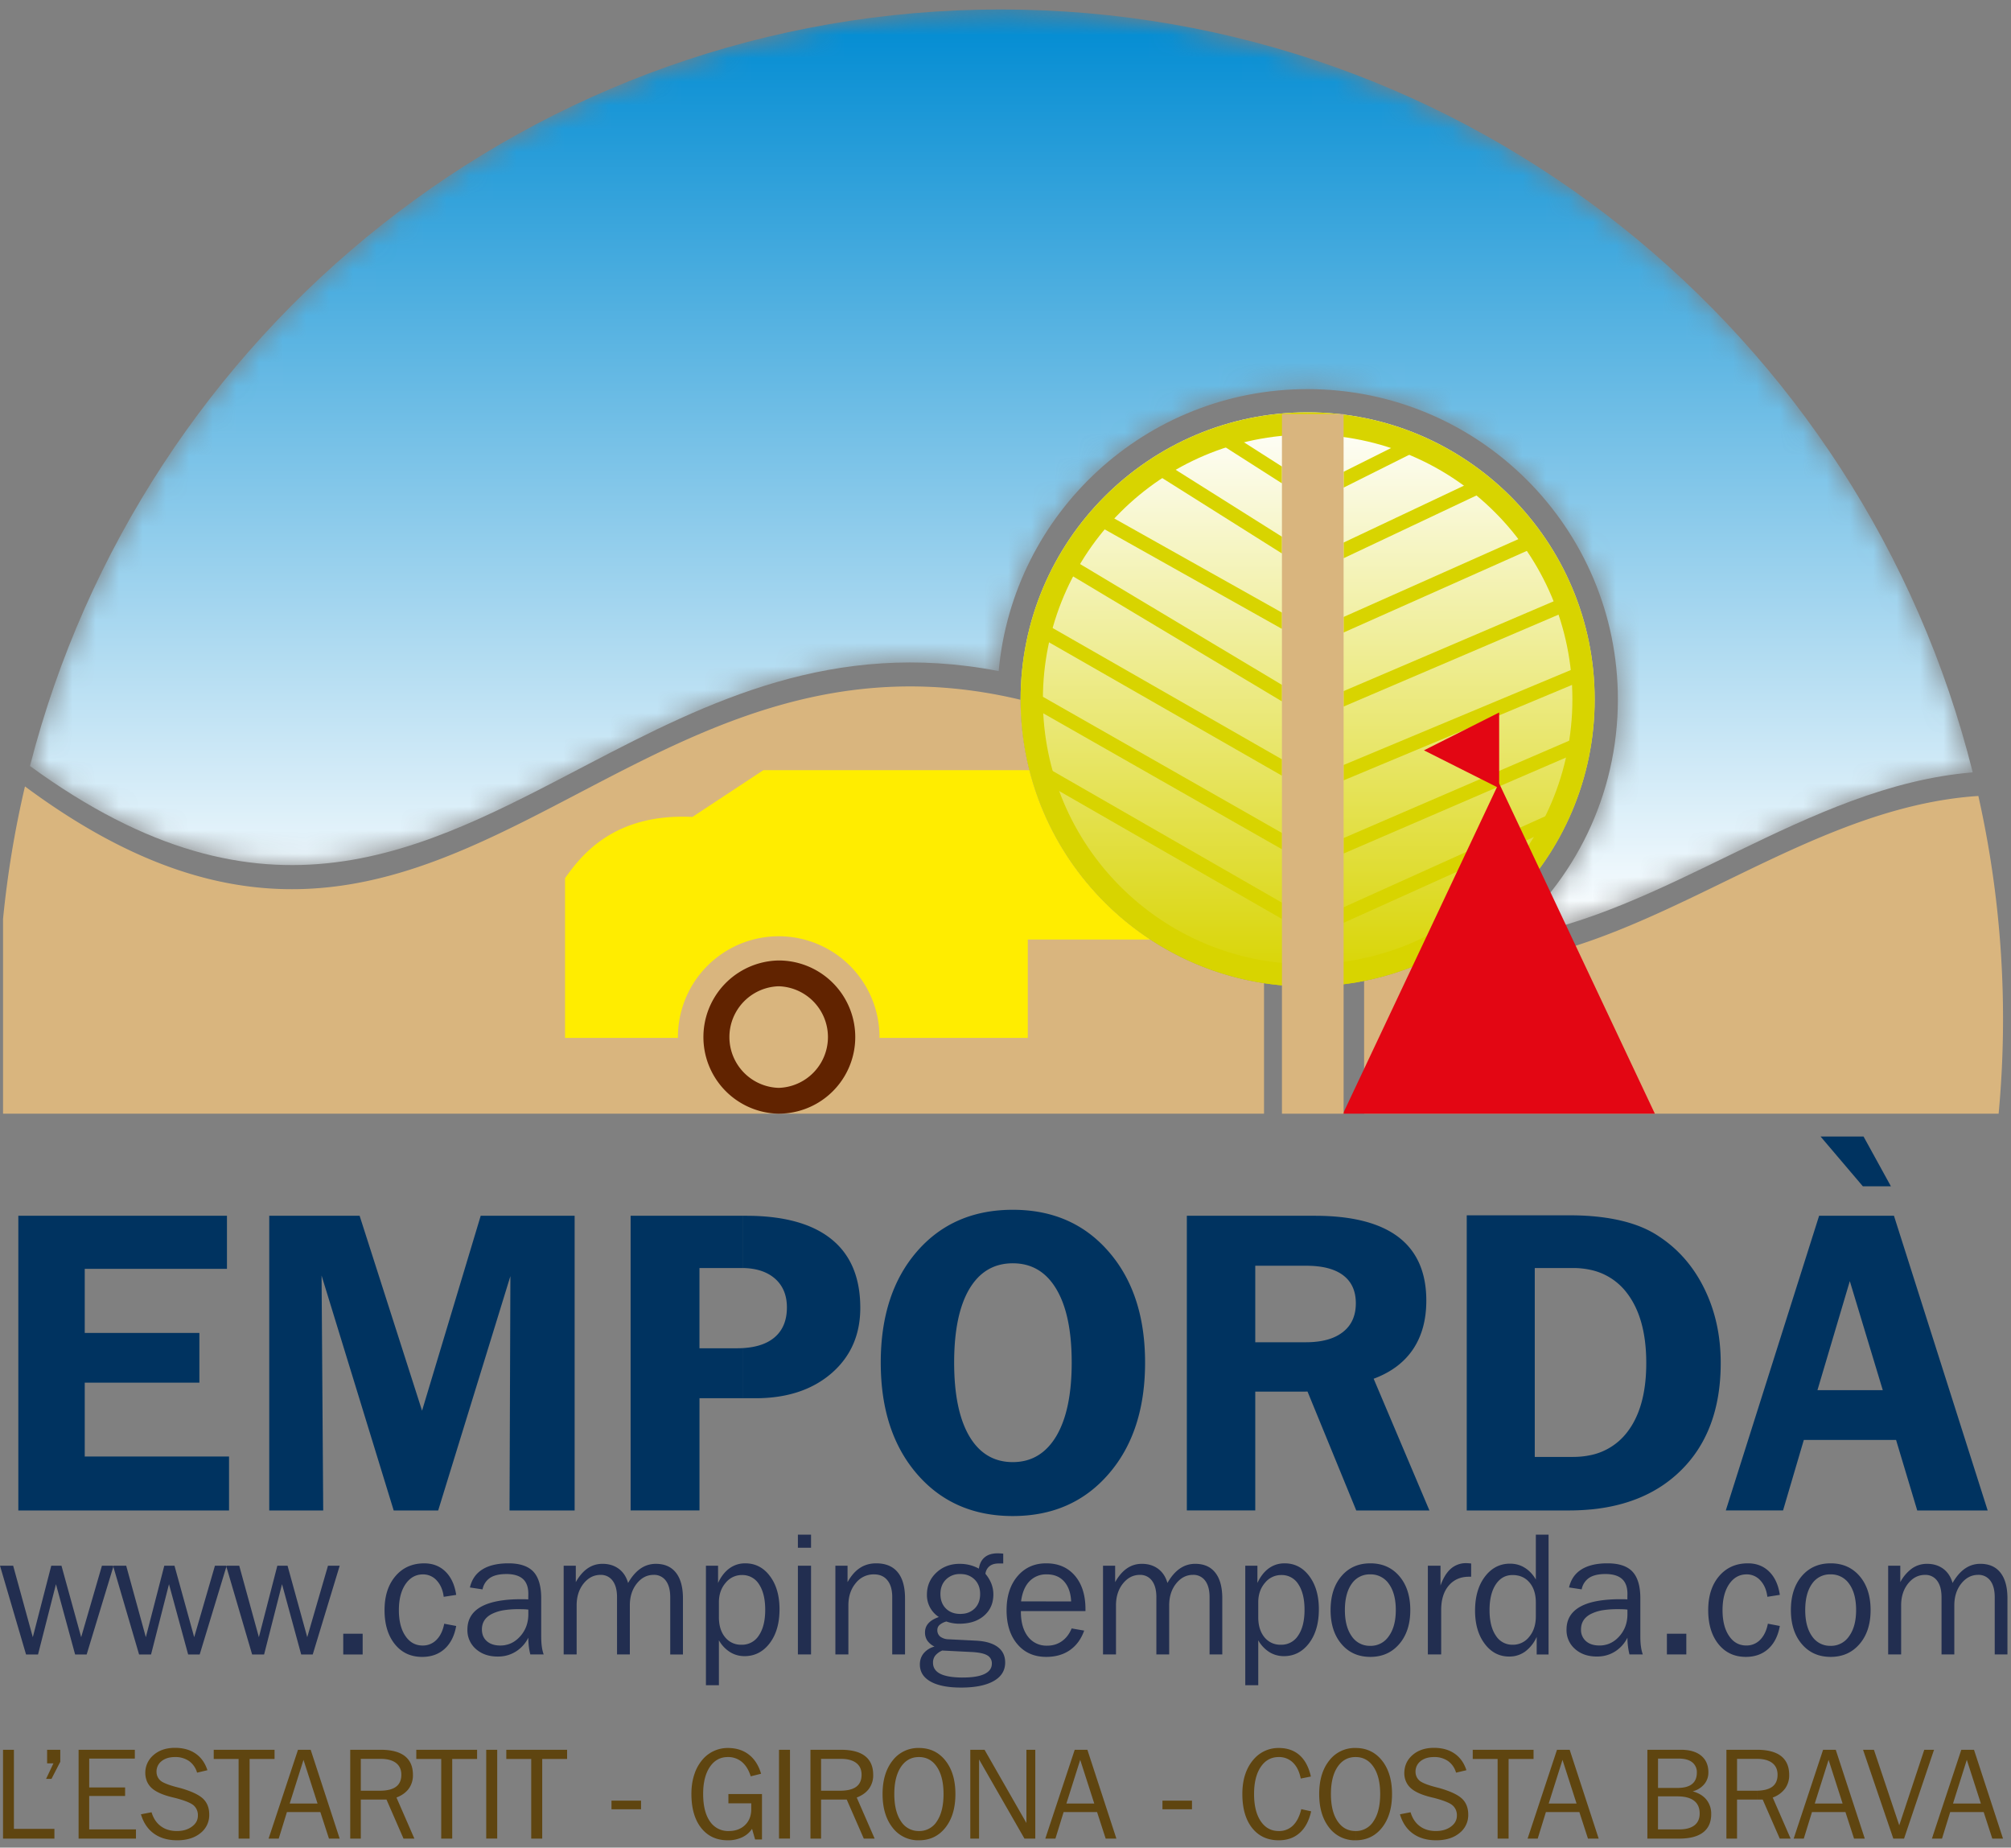
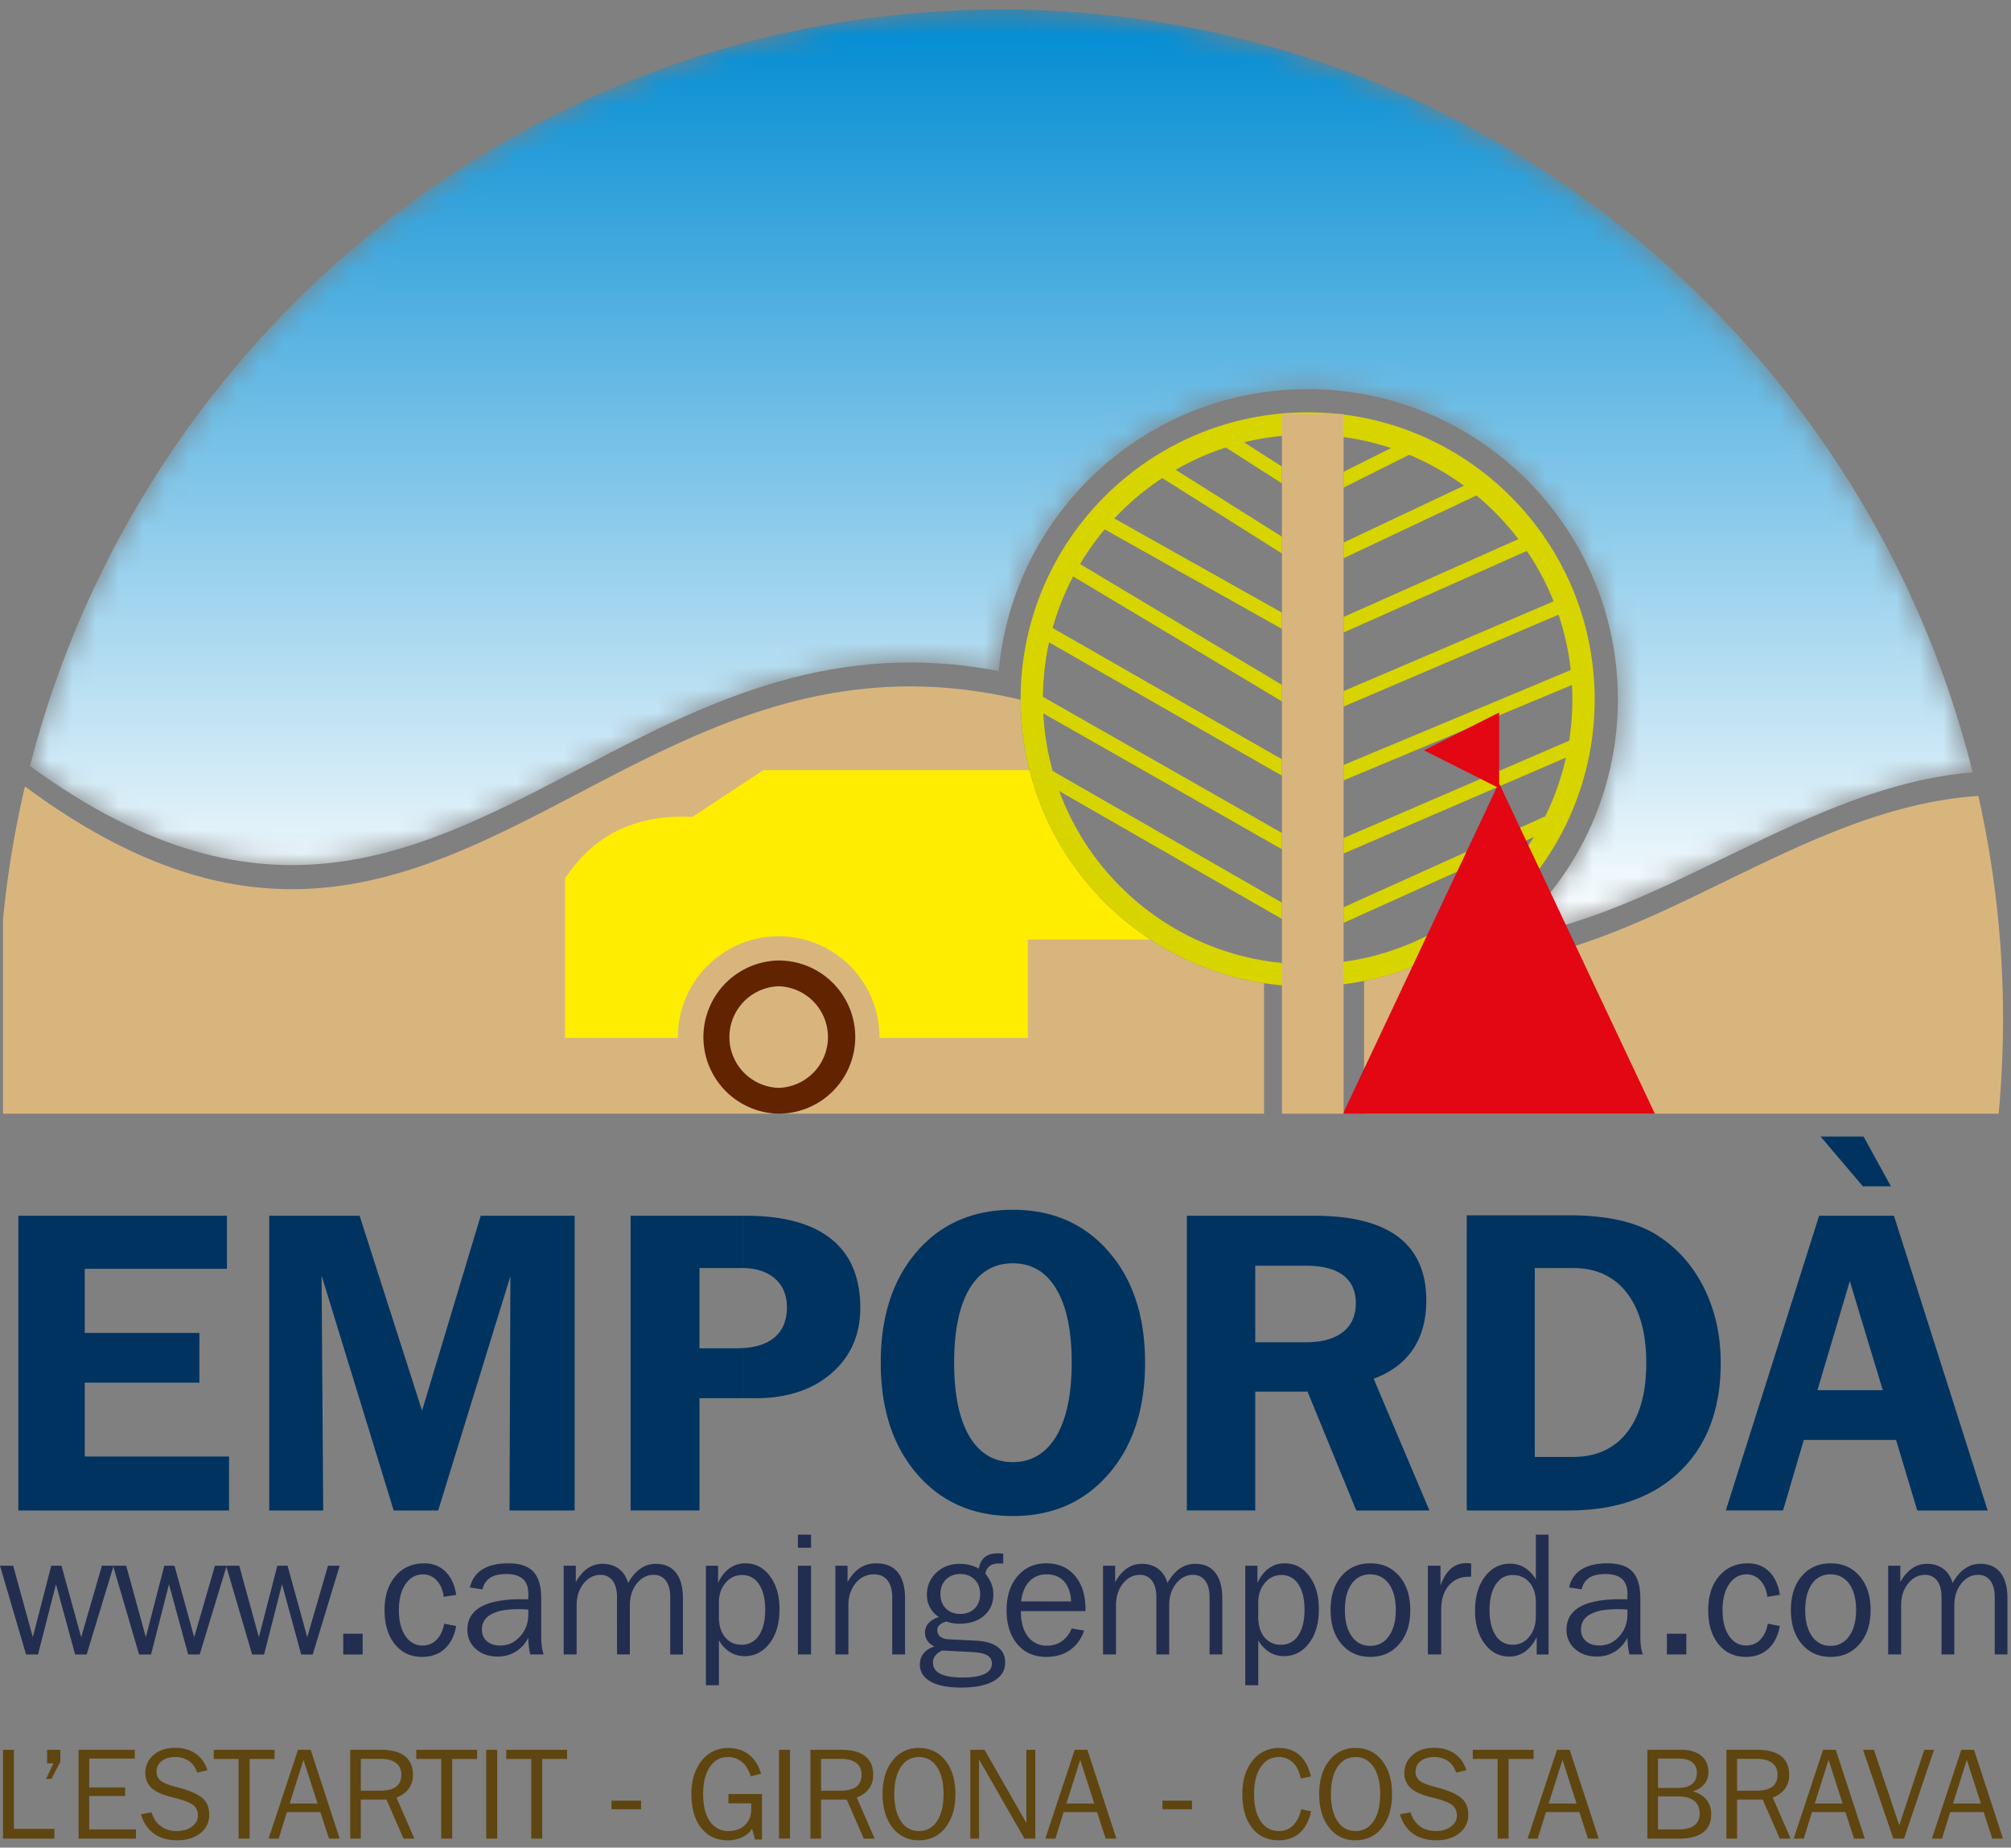
<svg xmlns="http://www.w3.org/2000/svg" xmlns:xlink="http://www.w3.org/1999/xlink" width="86" height="79">
  <rect width="100%" height="100%" fill="#808080" stroke="none" />
  <defs>
    <linearGradient x1="50.609%" y1=".08%" x2="50.609%" y2="100.08%" id="b">
      <stop stop-color="#008BD2" offset="0%" />
      <stop stop-color="#FFF" offset="100%" />
    </linearGradient>
    <linearGradient x1="49.942%" y1="100.007%" x2="49.942%" y2=".007%" id="d">
      <stop stop-color="#D8D400" offset="0%" />
      <stop stop-color="#FFF" offset="100%" />
    </linearGradient>
    <path d="M.68 32.753c10.11 7.376 16.752 3.64 23.905-.095 5.1-2.663 10.46-5.326 17.522-3.964.612-6.759 6.294-12.056 13.211-12.056 7.327 0 13.268 5.941 13.268 13.267 0 4.112-1.871 7.787-4.808 10.22 6.849-1.001 12.875-6.52 19.984-7.099C79.082 14.284 62.243.405 42.188.405 22.231.405 5.455 14.15.68 32.753" id="a" />
  </defs>
  <g fill="none" fill-rule="evenodd">
    <g transform="translate(.602)">
      <mask id="c" fill="#fff">
        <use xlink:href="#a" />
      </mask>
      <path d="M.68 32.753c10.11 7.376 16.752 3.64 23.905-.095 5.1-2.663 10.46-5.326 17.522-3.964.612-6.759 6.294-12.056 13.211-12.056 7.327 0 13.268 5.941 13.268 13.267 0 4.112-1.871 7.787-4.808 10.22 6.849-1.001 12.875-6.52 19.984-7.099C79.082 14.284 62.243.405 42.188.405 22.231.405 5.455 14.15.68 32.753" fill="url(#b)" fill-rule="nonzero" mask="url(#c)" />
    </g>
-     <path d="M55.92 17.63c6.779 0 12.276 5.497 12.276 12.275 0 6.778-5.497 12.275-12.275 12.275-6.778 0-12.275-5.497-12.275-12.275 0-6.778 5.497-12.275 12.275-12.275" fill="url(#d)" fill-rule="nonzero" />
    <path d="M57.459 20.172l2.65-1.325.272.54-2.922 1.462v-.677zm-4.833-1.625l2.196 1.402v.718l-2.522-1.61.326-.51zM57.459 23.198l5.723-2.704.259.549-5.982 2.826v-.671zm-7.507-3.315l4.87 3.066v.716l-5.193-3.27.323-.512zM57.459 26.38l7.93-3.531.247.554-8.177 3.642v-.664zm-10.114-4.383l7.477 4.197v.696l-7.774-4.363.297-.53zM57.459 29.55l9.428-4.03.238.558-9.666 4.133v-.66zm-11.522-5.583l8.885 5.317v.706l-9.196-5.503.31-.52zM57.459 32.709l10.06-4.204.232.562-10.292 4.3v-.658zm-12.55-5.917l9.913 5.675v.7L44.609 27.32l.3-.527zM57.459 35.833l10.056-4.339.24.558-10.296 4.443v-.662zm-13.021-6.131l10.384 5.914v.697l-10.684-6.084.3-.527zM57.459 38.793l9.029-4.074.25.554-9.28 4.186v-.666zm-12.785-6.025l10.148 5.828v.698l-10.45-6.001.302-.525z" fill="#D8D400" />
    <path d="M58.336 41.942c.82-.164 1.612-.409 2.365-.728 8.535 1.03 15.441-6.626 23.903-7.18a43.58 43.58 0 01.867 13.584H58.336v-5.676zM1.068 33.626C18.86 46.82 25.925 25.69 43.646 29.921c.008 6.138 4.522 11.221 10.41 12.118v5.58H.13v-8.326c.19-1.93.504-3.82.938-5.667z" fill="#D9B57E" />
    <path d="M32.645 32.93h11.376l.025.098.05.183.025.09.067.227.021.064.067.209.03.083.071.205.03.082.078.206.02.048c.032.083.066.166.1.247l.005.01.006.014c.033.08.068.159.104.238l.021.048c.033.074.068.147.103.22l.024.049.105.212.034.066c.035.069.072.137.11.206l.01.02.004.009c.04.074.081.147.123.22l.043.075.11.185.025.04.13.21.035.055c.043.066.086.132.13.196l.023.036c.05.074.102.147.153.22l.018.026.146.199.032.042c.05.067.1.133.151.198l.037.047c.044.056.09.11.135.168l.047.057.145.17.054.063.134.15.071.079.123.132.071.075c.05.052.101.105.152.155l.044.045.155.15.07.067.142.133.075.068.153.136.05.042c.058.052.12.103.18.153.352.292.721.565 1.104.817h-5.238v4.205H37.61l.001-.035a4.31 4.31 0 00-8.62 0l.001.035h-4.828V37.55c.712-1.011 2.115-2.781 5.448-2.62l3.034-2z" fill="#FFED00" />
    <path d="M33.3 47.619a3.276 3.276 0 010-6.551v1.103a2.173 2.173 0 000 4.344v1.104zm0-6.551a3.275 3.275 0 010 6.55v-1.103a2.173 2.173 0 000-4.344v-1.103z" fill="#612300" />
    <path d="M55.92 17.63v.953c-6.251 0-11.321 5.07-11.321 11.322 0 6.252 5.07 11.322 11.322 11.322v.953c-6.778 0-12.275-5.497-12.275-12.275 0-6.778 5.497-12.275 12.275-12.275zm0 0c6.779 0 12.276 5.497 12.276 12.275 0 6.778-5.497 12.275-12.275 12.275v-.953c6.252 0 11.322-5.07 11.322-11.322 0-6.252-5.07-11.32-11.322-11.322v-.953z" fill="#D8D400" />
    <path fill="#E30613" d="M60.895 32.083l1.608-.809 1.608-.81v3.237l-1.608-.809z" />
    <path fill="#E30613" d="M64.101 33.476l3.334 7.071 3.335 7.072H57.432l3.335-7.072z" />
    <path fill="#D9B57E" fill-rule="nonzero" d="M54.822 47.619h2.637V17.705h-2.637z" />
    <path d="M2.15 75.683l-.178.377h.178v-.377zm-.135-.285h.135v-.58h-.135v.58zM.13 78.615v-3.798h.465v3.381H2.15v.417H.13zm5.897-1.039l.454-.088c.077.258.209.457.396.595.186.14.416.208.689.208.257 0 .472-.063.64-.188.172-.126.256-.28.256-.469a.551.551 0 00-.178-.437c-.12-.106-.38-.21-.778-.316l-.144-.035c-.405-.099-.698-.23-.876-.393a.832.832 0 01-.201-.283.992.992 0 01.282-1.129c.237-.205.54-.307.916-.307.35 0 .644.082.88.245.237.163.406.4.507.712l-.442.104a.913.913 0 00-.342-.495 1.02 1.02 0 00-.603-.172c-.237 0-.428.058-.573.175a.557.557 0 00-.216.455.496.496 0 00.213.412c.129.083.344.164.647.243l.174.045c.46.133.779.283.956.451.175.168.264.394.264.677a.974.974 0 01-.378.796c-.252.204-.584.305-.994.305-.395 0-.726-.095-.991-.285-.265-.19-.451-.467-.558-.826zm-2.666 1.04v-3.799h2.405v.377H3.815v1.233H5.35v.365H3.815v1.43h1.999v.393H3.36zM2.15 76.06v-.377l.135-.285H2.15v-.58h.428v.512l-.376.73H2.15zm9.464 2.171l-.128.384h.128v-.384zm0-3.414v.393h-.94v3.405h-.47V75.21H9.14v-.393h2.474zM2.15 78.615h.177v-.417H2.15v.417zm9.464-3.405h.127v-.393h-.127v.393zm1.37-.393v.447l-.005-.016-.59 1.868h.595v.365h-.714l-.35 1.134h-.306v-.384l1.13-3.414h.24zm0 2.664v-.365h.596l-.596-1.852v-.447h.302l1.24 3.798h-.458l-.368-1.134h-.716zm3.312-2.664v.388h-.866v1.363H16.296v.377h-.866v1.67h-.453v-3.798h1.319zm17.018 3.797h.47v-3.797h-.47v3.797zm-1.022.038l-.131-.454a1.03 1.03 0 01-.425.362 1.396 1.396 0 01-.611.127c-.482 0-.862-.176-1.14-.529-.278-.353-.417-.837-.417-1.454 0-.316.044-.602.132-.856a1.83 1.83 0 01.386-.659 1.41 1.41 0 011.039-.449c.356 0 .656.094.898.282.244.188.419.46.525.82l-.443.11c-.085-.27-.211-.475-.378-.615a.907.907 0 00-.601-.209c-.323 0-.58.141-.77.423-.19.283-.286.667-.286 1.153 0 .504.096.895.288 1.172a.927.927 0 00.807.415c.289 0 .52-.086.697-.256.176-.17.265-.397.265-.679v-.25h-.977v-.397h1.436v1.943h-.294zm-6.141-1.29h1.263v-.37H26.15v.37zm-2.963-2.152v3.405h-.47V75.21h-1.066v-.393h2.6v.393h-1.064zm-2.395 3.404h.47v-3.797h-.47v3.797zm-1.454-3.404v3.405h-.47V75.21h-1.066v-.393h2.6v.393H19.34zm-3.043 1.735v-.378c.282-.007.495-.063.637-.168.153-.112.23-.283.23-.515 0-.219-.077-.387-.23-.504-.15-.113-.361-.172-.637-.175v-.388c.45.002.789.092 1.018.271.23.182.345.448.345.801a.971.971 0 01-.177.59c-.12.163-.295.29-.527.38l.766 1.756h-.465l-.728-1.67h-.232zm19.684-2.128v.388h-.867v1.363h.867v.377h-.867v1.67h-.454v-3.798h1.32zm0 2.128v-.378c.28-.007.493-.063.636-.168.153-.112.229-.283.229-.515 0-.219-.076-.387-.23-.504-.148-.113-.36-.172-.635-.175v-.388c.448.002.788.092 1.017.271.23.182.345.448.345.801a.965.965 0 01-.178.59c-.118.163-.294.29-.526.38l.766 1.756h-.464l-.73-1.67h-.23zm3.318-2.205v.388c-.324 0-.582.141-.771.423-.188.283-.282.67-.282 1.158 0 .492.094.88.282 1.16a.883.883 0 00.77.422v.396a1.37 1.37 0 01-1.126-.54c-.285-.362-.428-.84-.428-1.438 0-.594.143-1.07.428-1.43a1.373 1.373 0 011.127-.539zm2.196 3.875v-3.798h.61l1.79 3.13v-3.13h.38v3.798h-.463l-1.941-3.384v3.384h-.376zm-2.196.072v-.396a.88.88 0 00.772-.422c.187-.28.28-.668.28-1.16 0-.489-.093-.875-.282-1.158-.188-.282-.445-.423-.77-.423v-.388c.47 0 .847.18 1.132.538.286.36.428.837.428 1.431 0 .597-.142 1.076-.428 1.437-.285.36-.662.541-1.131.541h-.001zm6.902-3.87v.447l-.005-.016-.591 1.868h.596v.365h-.715l-.35 1.134h-.433l1.258-3.798h.24zm9.427 1.23c-.06-.296-.171-.523-.333-.68a.836.836 0 00-.61-.239c-.323 0-.58.141-.77.425-.19.282-.284.67-.284 1.156 0 .492.095.88.284 1.16.189.282.445.422.77.422a.836.836 0 00.61-.236c.162-.158.28-.39.355-.699l.422.093c-.091.405-.254.713-.49.922-.236.211-.534.316-.896.316-.48 0-.86-.176-1.14-.529-.277-.353-.416-.835-.416-1.449 0-.318.042-.605.129-.859.087-.253.216-.474.388-.66a1.386 1.386 0 011.039-.45c.362 0 .658.103.89.308.233.206.394.511.485.913l-.433.086zm-5.915 1.315h1.263v-.37h-1.263v.37zm-3.512.12v-.366h.596l-.596-1.852v-.447h.302l1.24 3.798h-.458l-.368-1.134H46.2zm11.77-2.742v.388c-.325 0-.582.141-.771.423-.19.283-.282.67-.282 1.158 0 .492.093.88.282 1.16.189.282.446.422.77.422v.396a1.37 1.37 0 01-1.126-.54c-.285-.362-.428-.84-.428-1.438 0-.594.143-1.07.428-1.43a1.373 1.373 0 011.127-.539zm1.898 2.836l.454-.088c.077.258.209.457.395.595.187.14.417.208.689.208.258 0 .473-.063.642-.188.17-.126.255-.28.255-.469a.549.549 0 00-.18-.437c-.118-.106-.377-.21-.776-.316l-.144-.035c-.406-.099-.698-.23-.876-.393a.818.818 0 01-.201-.283.865.865 0 01-.071-.344c0-.32.117-.58.353-.785.237-.205.54-.307.915-.307.35 0 .644.082.88.245.238.163.407.4.508.712l-.443.104a.908.908 0 00-.342-.495 1.015 1.015 0 00-.603-.172c-.236 0-.427.058-.572.175a.557.557 0 00-.216.455.496.496 0 00.213.412c.129.083.344.164.647.243l.173.045c.46.133.78.283.957.451.175.168.264.394.264.677a.972.972 0 01-.38.796c-.25.204-.582.305-.993.305-.394 0-.725-.095-.99-.285-.266-.19-.451-.467-.558-.826zm-1.898 1.111v-.396a.88.88 0 00.77-.422c.189-.28.283-.668.283-1.16 0-.489-.094-.875-.283-1.158-.19-.282-.445-.423-.77-.423v-.388c.469 0 .846.18 1.132.538.285.36.428.837.428 1.431 0 .597-.143 1.076-.428 1.437-.286.36-.663.541-1.131.541h-.001zm7.485-.456l-.128.384h.128v-.384zm0-3.414v.393h-.94v3.405h-.47V75.21h-1.064v-.393h2.474zm0 .393h.127v-.393h-.127v.393zm1.37-.393v.447l-.005-.016-.59 1.868h.595v.365h-.715l-.35 1.134h-.305v-.384l1.13-3.414h.24zm0 2.664v-.365h.596l-.596-1.852v-.447h.302l1.24 3.798h-.458l-.368-1.134h-.716zm4.97-2.664v.377h-.89v1.254h.891v.362l-.072-.002h-.82v1.414h.892v.393H70.45v-3.798h1.345zm0 3.798v-.393h.007c.289 0 .507-.058.658-.173.15-.116.226-.285.226-.506 0-.243-.081-.427-.244-.55-.148-.114-.364-.175-.646-.183v-.363c.245-.007.432-.06.562-.163.138-.11.207-.273.207-.489a.531.531 0 00-.2-.445c-.133-.104-.322-.156-.57-.156v-.377h.092c.372 0 .66.085.865.254.205.17.307.408.307.715 0 .193-.06.362-.18.506a.943.943 0 01-.492.302c.254.07.45.186.587.355a.951.951 0 01.205.622c0 .341-.115.601-.348.78-.232.176-.572.264-1.018.264h-.017zm3.356-3.798v.388h-.866v1.363H75.15v.377h-.866v1.67h-.454v-3.798h1.32zm0 2.128v-.378c.28-.007.494-.063.637-.168.153-.112.229-.283.229-.515 0-.219-.076-.387-.23-.504-.148-.113-.36-.172-.636-.175v-.388c.449.002.789.092 1.018.271.23.182.345.448.345.801a.965.965 0 01-.178.59 1.14 1.14 0 01-.526.38l.766 1.756h-.465l-.73-1.67h-.23zm3.053-2.128v.447l-.005-.016-.591 1.868h.596v.365h-.715l-.35 1.134h-.433l1.258-3.798h.24zm1.506 3.685l-1.204-3.685h-.302v.447l.595 1.852h-.595v.365h.716l.368 1.134h.422v-.113zm0-3.685v.11l-.037-.11h.037zm0 3.798h.037l-.037-.113v.113zm2.953-.136l-.045.136h.045v-.136zm0-3.662v.134l-1.236 3.664h-.46l-1.257-3.689v-.109h.428l1.083 3.23 1.07-3.23h.372zm0 .134l.046-.134h-.046v.134zm1.453-.134v.447l-.006-.016-.59 1.868h.596v.365H83.4l-.35 1.134h-.388v-.136l1.213-3.662h.24zm0 2.664v-.365h.596l-.596-1.852v-.447h.302l1.24 3.798H85.2l-.368-1.134h-.716z" fill="#5F4510" fill-rule="nonzero" />
    <path d="M1.114 70.742L0 66.947h.563l.84 3.056.789-3.056h.437l.842 3.056.888-3.056h.488-.013l.013.042v-.002l-1.141 3.755h-.494l-.819-3.006-.767 3.006h-.512zm3.733-3.795h.012l-.012.04v.002l1.101 3.753h.512l.767-3.006.819 3.006h.494l1.141-3.755-.012-.04h.012-.489l-.887 3.056-.843-3.056h-.436l-.789 3.056-.84-3.056h-.55zm14.128 1.33c-.036-.291-.136-.523-.298-.698a.776.776 0 00-.588-.261c-.308 0-.556.139-.747.416-.189.278-.284.648-.284 1.112 0 .46.092.83.278 1.103.184.274.431.41.738.41a.803.803 0 00.593-.244c.163-.164.272-.393.33-.688l.512.097c-.075.42-.239.745-.493.977-.253.23-.574.345-.963.345-.486 0-.875-.182-1.168-.545-.293-.365-.44-.85-.44-1.455 0-.603.155-1.087.466-1.453.311-.365.723-.547 1.232-.547.368 0 .672.119.911.356.241.238.392.568.455.992l-.534.083zm-4.296 2.465h.83v-.887h-.83v.887zm-4.998-3.754v-.001l.012-.04h-.012.55l.84 3.056.789-3.056h.437l.842 3.056.887-3.056h.501l-1.153 3.795h-.494l-.819-3.006-.767 3.006h-.512l-1.101-3.754zm11.921 1.426v.428a1.745 1.745 0 00-.602.185c-.261.147-.391.36-.391.645 0 .21.071.379.212.502.142.124.334.185.577.185.07 0 .138-.006.204-.017v.459a1.547 1.547 0 01-.316.03c-.382 0-.693-.108-.936-.324a1.06 1.06 0 01-.361-.828c0-.431.191-.754.574-.972.261-.148.607-.245 1.039-.293zm0-1.566v.456c-.27.005-.484.058-.64.159a.761.761 0 00-.326.496l-.54-.082c.08-.343.258-.6.535-.772.247-.155.57-.24.971-.257zm5.258.838c.157-.276.336-.481.531-.616.196-.135.415-.203.657-.203.376 0 .662.127.86.38.198.252.298.618.298 1.095v2.4h-.544V68.29c0-.302-.063-.536-.187-.702a.618.618 0 00-.523-.25c-.284 0-.524.126-.722.374-.197.249-.295.56-.295.93v2.099h-.548V68.29c0-.3-.063-.534-.187-.7a.612.612 0 00-.519-.251c-.287 0-.527.125-.726.373-.197.249-.295.56-.295.93v2.099h-.555v-3.795h.519v.703c.147-.262.315-.457.505-.588.189-.13.402-.195.638-.195.273 0 .506.072.698.215.191.144.322.345.395.604zM21.602 70.8v-.46c.244-.042.458-.167.643-.373.233-.26.349-.576.349-.945v-.198a2.243 2.243 0 00-.175-.015 8.239 8.239 0 00-.268-.004 3.94 3.94 0 00-.549.036v-.428c.202-.022.424-.033.664-.033h.202l.123.007.003-.238c0-.285-.077-.498-.233-.637-.157-.14-.395-.21-.715-.21h-.044v-.455c.046-.002.094-.002.142-.002.487 0 .843.119 1.067.357.222.24.334.62.334 1.139v1.625c0 .169.009.314.026.436a1.7 1.7 0 00.079.339h-.57a2.427 2.427 0 01-.064-.34 3.258 3.258 0 01-.022-.377 1.465 1.465 0 01-.539.596 1.37 1.37 0 01-.453.18zm10.132-3.948v.493h-.002a.886.886 0 00-.701.334c-.191.222-.287.5-.287.834v.635c0 .358.089.643.265.857a.86.86 0 00.701.32h.024v.484a1.143 1.143 0 01-.516-.17 1.421 1.421 0 01-.474-.503v1.92h-.555v-5.11h.519v.738c.127-.273.291-.483.489-.626.161-.115.34-.185.537-.206zm3.991 3.889v-3.795h.52v.703c.154-.274.33-.477.531-.607.201-.132.432-.197.694-.197.404 0 .71.126.919.38.209.253.314.625.314 1.116v2.4h-.547V68.29c0-.31-.068-.55-.205-.718-.135-.17-.328-.255-.578-.255a.969.969 0 00-.78.377c-.208.25-.312.568-.312.949v2.098h-.556zm-1.603-4.563h.562v-.56h-.562v.56zm0 4.563h.562v-3.795h-.562v3.795zm-2.388.068v-.483a.846.846 0 00.719-.398c.181-.266.271-.631.271-1.098 0-.461-.089-.824-.265-1.09a.83.83 0 00-.725-.395v-.493a1.25 1.25 0 01.138-.007c.43 0 .783.182 1.054.546.274.364.41.838.41 1.422 0 .595-.14 1.078-.419 1.447-.281.369-.641.554-1.081.554-.035 0-.069-.002-.102-.005zm9.424-3.94v.438a.937.937 0 00-.093-.004.825.825 0 00-.614.237c-.156.157-.234.363-.234.617 0 .257.078.463.233.618.155.155.359.233.615.233.032 0 .063-.002.093-.004v.419a1.747 1.747 0 01-.417-.02 1.6 1.6 0 01-.268-.071.72.72 0 00-.29.145.289.289 0 00-.098.216.35.35 0 00.125.286.62.62 0 00.364.114l.584.029v.495l-.862-.044a.793.793 0 00-.303.22.486.486 0 00-.093.302c0 .213.106.372.318.477.209.102.522.154.94.156v.429h-.057c-.565 0-1.001-.086-1.305-.257-.306-.172-.458-.416-.458-.73 0-.184.054-.344.164-.48a.897.897 0 01.463-.287.775.775 0 01-.307-.252.615.615 0 01-.1-.353c0-.152.049-.283.146-.39.098-.11.245-.197.446-.268a1.11 1.11 0 01-.51-.954c0-.376.133-.688.4-.94.267-.253.602-.38 1.003-.38.039 0 .077.002.115.004zm0 2.554v-.42a.805.805 0 00.525-.228c.155-.155.232-.361.232-.618 0-.254-.077-.46-.233-.617a.803.803 0 00-.524-.233v-.437a1.64 1.64 0 01.703.202c.033-.216.118-.38.255-.49.135-.11.32-.165.554-.165a2.788 2.788 0 01.233.014v.42h-.19c-.166 0-.297.038-.391.112a.488.488 0 00-.18.33c.116.14.201.285.257.43.055.145.082.295.082.449 0 .377-.132.68-.395.909-.238.208-.547.322-.928.342zm0 2.734v-.43h.025c.404 0 .71-.05.919-.151.21-.101.314-.248.314-.442a.384.384 0 00-.198-.356c-.132-.078-.352-.124-.659-.141l-.401-.02v-.495l.57.029c.411.02.722.11.937.27.214.158.321.38.321.666 0 .34-.164.605-.49.79-.317.18-.763.274-1.338.28zm3.579-5.312v.472a.976.976 0 00-.714.298c-.19.198-.309.483-.357.858h1.071v.415h-1.079v.022c0 .454.102.81.302 1.068a.98.98 0 00.777.387v.48c-.514-.001-.923-.182-1.229-.543-.309-.363-.462-.85-.462-1.457 0-.598.156-1.082.468-1.45.312-.365.719-.55 1.223-.55zm5.188.84c.157-.276.335-.481.531-.616s.415-.203.657-.203c.376 0 .662.127.86.38.198.252.298.618.298 1.095v2.4h-.544V68.29c0-.302-.063-.536-.187-.702a.618.618 0 00-.523-.25c-.284 0-.524.126-.722.374-.197.249-.295.56-.295.93v2.099h-.548V68.29c0-.3-.063-.534-.187-.7a.612.612 0 00-.519-.251c-.287 0-.528.125-.726.373-.197.249-.295.56-.295.93v2.099h-.555v-3.795h.519v.703c.147-.262.315-.457.505-.588.189-.13.402-.195.638-.195.273 0 .506.072.698.215.19.144.322.345.395.604zm-5.188 1.203v-.415h1.07c-.017-.362-.116-.645-.298-.85-.181-.204-.427-.306-.737-.306h-.035v-.472h.007c.514 0 .921.176 1.223.527.301.352.453.83.453 1.433v.083h-1.683zm0 1.957v-.48h.05c.235 0 .444-.063.625-.192.182-.128.32-.31.417-.545l.536.093c-.131.366-.336.644-.614.837-.278.192-.614.287-1.007.287h-.007zm10.062-3.993v.493h-.002a.886.886 0 00-.701.334c-.191.222-.287.5-.287.834v.635c0 .358.089.643.264.857a.863.863 0 00.702.32h.024v.484a1.147 1.147 0 01-.517-.17 1.419 1.419 0 01-.473-.503v1.92h-.555v-5.11h.519v.738c.127-.273.291-.483.488-.626.162-.115.341-.185.538-.206zm0 3.957v-.483a.846.846 0 00.719-.398c.181-.266.27-.631.27-1.098 0-.461-.088-.824-.264-1.09a.83.83 0 00-.725-.395v-.493a1.25 1.25 0 01.138-.007c.43 0 .782.182 1.054.546.274.364.41.838.41 1.422 0 .595-.14 1.078-.419 1.447-.281.369-.641.554-1.08.554-.035 0-.069-.002-.103-.005zm3.804-3.964v.472H58.6a.925.925 0 00-.798.407c-.191.272-.288.645-.288 1.12 0 .472.098.844.292 1.118a.92.92 0 00.794.41h.003v.473H58.6c-.509 0-.921-.183-1.232-.55-.311-.366-.466-.85-.466-1.45 0-.605.155-1.09.466-1.454.311-.364.723-.546 1.232-.546h.003zm2.459 3.896v-3.795h.541v.85c.115-.324.263-.565.444-.722a.974.974 0 01.662-.237 2.377 2.377 0 01.205.015v.566h-.093c-.365 0-.654.128-.869.383-.214.254-.32.6-.32 1.037v1.903h-.57zm-2.459.104v-.472a.925.925 0 00.79-.415c.199-.275.298-.647.298-1.113 0-.474-.098-.847-.295-1.12a.935.935 0 00-.793-.408v-.472c.513 0 .925.182 1.238.547.314.366.47.85.47 1.453 0 .6-.157 1.084-.472 1.45-.315.366-.725.55-1.236.55zm6.088-3.981v.482h-.01c-.3 0-.539.135-.715.402-.177.268-.266.635-.266 1.097 0 .46.089.824.266 1.086a.826.826 0 00.723.395h.002v.496a1.233 1.233 0 01-.15.009c-.426 0-.775-.182-1.049-.548-.274-.365-.411-.837-.411-1.416 0-.596.14-1.08.419-1.45.281-.372.64-.558 1.077-.558.038 0 .076.002.114.005zm0 3.958v-.496a.878.878 0 00.706-.34c.189-.227.283-.52.283-.878v-.58c0-.362-.089-.65-.271-.863-.177-.211-.418-.317-.718-.32v-.481c.186.016.358.072.513.169.188.115.347.283.476.504V65.62h.544v5.122h-.508v-.753a1.565 1.565 0 01-.492.627 1.14 1.14 0 01-.533.207zm3.914-2.408v.427a1.745 1.745 0 00-.602.185c-.261.147-.391.36-.391.645a.63.63 0 00.213.502c.141.124.333.185.577.185.069 0 .137-.006.203-.017v.459a1.544 1.544 0 01-.315.03c-.383 0-.694-.108-.936-.324a1.061 1.061 0 01-.362-.828c0-.431.192-.754.575-.972.26-.148.607-.245 1.038-.292zm0-1.567v.456c-.269.005-.484.058-.64.159a.76.76 0 00-.325.496l-.54-.082c.079-.343.257-.6.534-.772.247-.155.571-.24.971-.257zm6.976 1.429c-.036-.291-.135-.523-.298-.698a.776.776 0 00-.588-.261c-.308 0-.557.139-.747.416-.189.278-.284.648-.284 1.112 0 .46.092.83.278 1.103.184.274.43.41.738.41a.803.803 0 00.593-.244c.162-.164.272-.393.33-.688l.511.097c-.075.42-.238.745-.492.977-.253.23-.574.345-.963.345-.486 0-.875-.182-1.169-.545-.293-.365-.439-.85-.439-1.455 0-.603.155-1.087.466-1.453.312-.365.723-.547 1.232-.547.368 0 .672.119.912.356.24.238.391.568.453.992l-.533.083zm-4.296 2.465h.83v-.887h-.83v.887zm-2.68.059v-.46c.244-.043.459-.167.643-.373.233-.26.349-.576.349-.945v-.198a2.216 2.216 0 00-.174-.015 8.239 8.239 0 00-.268-.004c-.203 0-.387.013-.55.036v-.427a5.91 5.91 0 01.664-.034h.202l.123.007.003-.238c0-.285-.077-.498-.233-.637-.156-.14-.395-.21-.715-.21h-.044v-.455c.046-.002.094-.002.142-.002.488 0 .844.119 1.067.357.223.24.335.62.335 1.139v1.625c0 .169.008.314.026.436a1.7 1.7 0 00.079.339h-.57a3.046 3.046 0 01-.087-.717 1.47 1.47 0 01-.538.596 1.383 1.383 0 01-.454.18zm9.683-3.955v.472h-.003a.922.922 0 00-.797.407c-.192.272-.288.645-.288 1.12 0 .472.097.844.291 1.118a.921.921 0 00.794.41h.003v.473h-.003c-.509 0-.92-.183-1.232-.55-.311-.366-.466-.85-.466-1.45 0-.605.155-1.09.466-1.454.312-.364.723-.546 1.232-.546h.003zm5.213.84c.158-.276.336-.481.532-.616a1.13 1.13 0 01.657-.203c.375 0 .662.127.86.38.198.252.298.618.298 1.095v2.4h-.544V68.29c0-.302-.063-.536-.187-.702a.62.62 0 00-.523-.25c-.284 0-.524.126-.722.374-.197.249-.296.56-.296.93v2.099h-.547V68.29c0-.3-.063-.534-.187-.7a.614.614 0 00-.519-.251c-.287 0-.528.125-.726.373-.197.249-.295.56-.295.93v2.099h-.555v-3.795h.519v.703a1.71 1.71 0 01.504-.588c.19-.13.403-.195.639-.195.273 0 .506.072.698.215.19.144.322.345.394.604zm-5.213 3.16v-.472a.925.925 0 00.79-.415c.199-.275.298-.647.298-1.113 0-.474-.098-.847-.295-1.12a.934.934 0 00-.793-.408v-.472c.513 0 .925.182 1.239.547.313.366.469.85.469 1.453 0 .6-.157 1.084-.472 1.45-.314.366-.725.55-1.236.55z" fill="#222E50" />
    <path d="M11.514 64.584v-12.6h3.865l2.67 8.334 2.508-8.334h4.017v12.6H21.79l.037-10.019-3.088 10.019h-1.903l-3.084-10.046.07 10.046h-2.307zm20.27-12.6v2.234h-1.872v3.431h1.595c.095 0 .187-.002.276-.008v2.145h-1.87v4.797h-2.945V51.984h4.815zM.784 64.584v-12.6h8.922v2.27H3.624v2.739h4.903v2.127H3.624v3.158h6.171v2.306H.785zm30.998-4.798v-2.145c.564-.035 1.002-.18 1.32-.44.365-.298.55-.732.55-1.297 0-.528-.173-.939-.517-1.239-.335-.288-.785-.435-1.353-.447v-2.234h.124c1.607 0 2.823.334 3.647.998.826.663 1.237 1.645 1.237 2.94 0 1.153-.41 2.085-1.232 2.797-.823.71-1.906 1.067-3.253 1.067h-.523zm11.535-8.059v2.289h-.005c-.804 0-1.422.366-1.858 1.098-.433.733-.65 1.783-.65 3.148 0 1.364.217 2.414.65 3.15.436.735 1.054 1.105 1.858 1.105h.005v2.306h-.005c-1.695 0-3.062-.6-4.094-1.795-1.036-1.198-1.553-2.788-1.553-4.767 0-1.973.515-3.556 1.547-4.748 1.031-1.19 2.4-1.785 4.1-1.785h.005zm0 13.096v-2.306c.797-.003 1.412-.372 1.854-1.109.438-.738.66-1.788.66-3.147 0-1.358-.218-2.407-.657-3.142-.435-.733-1.054-1.102-1.857-1.103v-2.288c1.696 0 3.06.596 4.096 1.791 1.038 1.192 1.556 2.775 1.556 4.742 0 1.973-.518 3.563-1.556 4.76-1.037 1.201-2.4 1.8-4.096 1.802zm12.514-12.838v2.136h-2.15v3.271h2.15v2.11h-2.15v5.081h-2.926V51.984h5.076zm0 7.517v-2.11h.014c.684 0 1.214-.145 1.583-.436.37-.287.554-.699.554-1.23 0-.527-.182-.925-.542-1.197-.36-.273-.887-.408-1.577-.408h-.032v-2.137h.395c1.583 0 2.776.302 3.575.908.795.605 1.195 1.514 1.195 2.717 0 .825-.188 1.514-.566 2.08-.378.563-.94.986-1.686 1.263l2.385 5.632h-3.129L55.916 59.5h-.084zm12.186-7.506v2.3a3.48 3.48 0 00-.753-.078h-1.63v8.077h1.63c.267 0 .518-.025.753-.076v2.322c-.299.029-.61.043-.932.043h-4.36V51.965h4.451c.291 0 .571.011.841.031zm0 12.545V62.22a2.639 2.639 0 001.562-.974c.548-.703.823-1.688.823-2.965 0-1.279-.275-2.273-.823-2.99a2.63 2.63 0 00-1.562-.995v-2.299c.47.035.91.101 1.314.197.64.151 1.177.376 1.622.678.832.547 1.48 1.298 1.94 2.242.463.949.693 2 .693 3.166 0 1.961-.578 3.505-1.734 4.624-.972.943-2.25 1.488-3.835 1.639zm11.103-12.556v2.837l-.013-.044-1.384 4.663h1.397v2.128h-1.98l-.888 3.014h-2.448l3.99-12.599h1.326zm0-3.389v1.487l-1.263-1.486h1.263zm0 1.487v-1.486h.575l1.17 2.128h-1.199l-.546-.642zm0 11.486v-2.128h1.397l-1.397-4.619v-2.838h1.875l4.007 12.6H81.99l-.905-3.015h-1.963z" fill="#003360" />
  </g>
</svg>